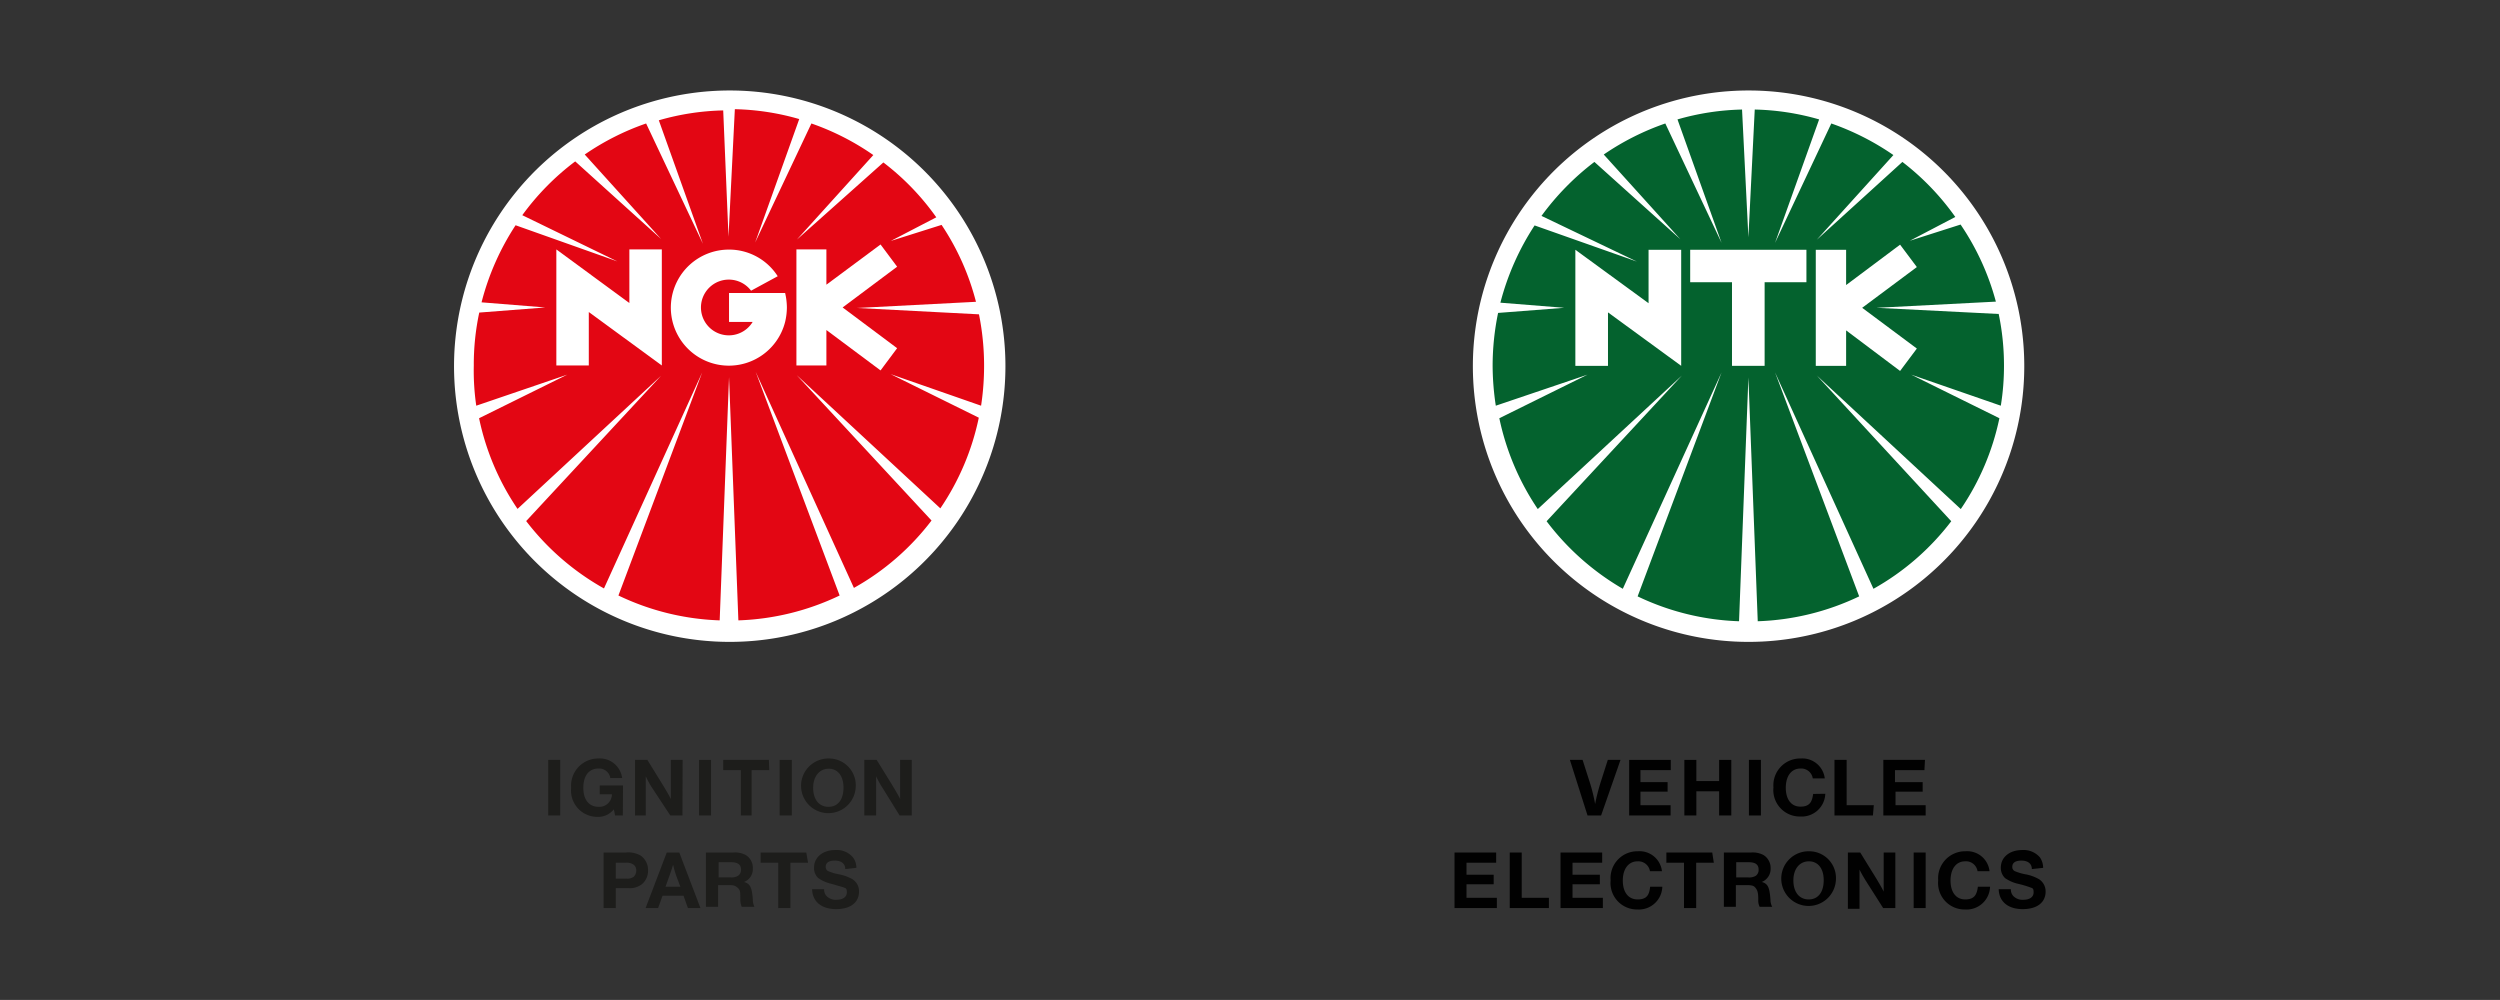
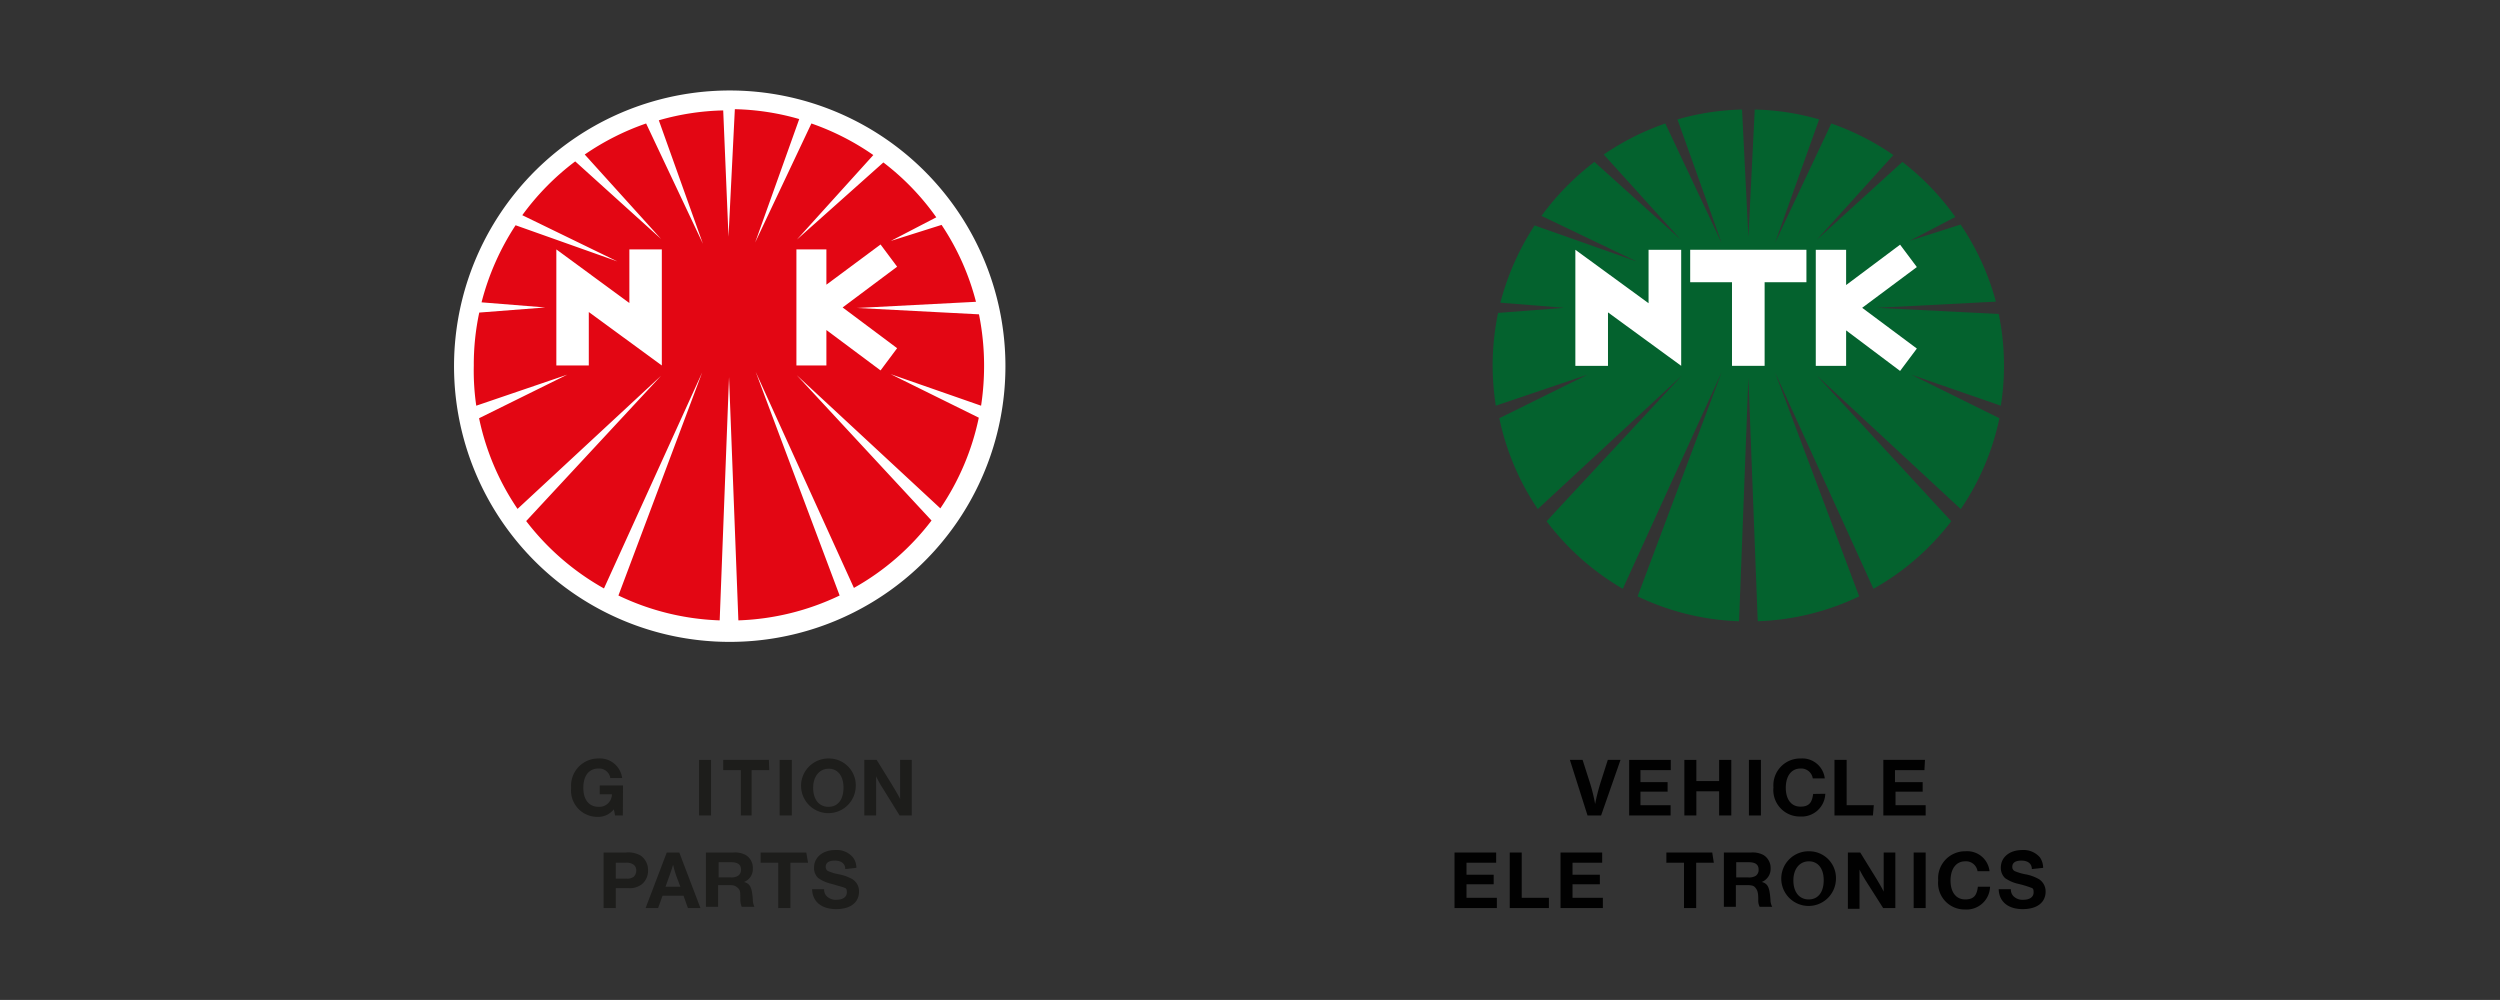
<svg xmlns="http://www.w3.org/2000/svg" viewBox="0 0 141.73 56.69">
  <rect x="0" y="0" width="141.73" height="56.69" fill="#333333" stroke="none" />
  <defs>
    <style>.cls-1{fill:none;}.cls-2{fill:#1d1d1b;}.cls-3{fill:#fff;}.cls-4{fill:#e30613;}.cls-5{fill:#010101;}.cls-6{fill:#04622e;}</style>
  </defs>
  <title>NGK NTK</title>
  <g id="Fond_transparent" data-name="Fond transparent">
    <rect class="cls-1" width="141.73" height="56.69" />
  </g>
  <g id="NGK_NTK" data-name="NGK NTK">
-     <path class="cls-2" d="M31.76,46.23h-.68V43.08h.68Z" transform="translate(0 0)" />
    <path class="cls-2" d="M35.31,46.23h-.44l-.07-.35a1.13,1.13,0,0,1-.94.43,1.49,1.49,0,0,1-1.48-1.64A1.54,1.54,0,0,1,33.92,43a1.27,1.27,0,0,1,1.35,1.11H34.6a.64.64,0,0,0-.68-.54c-.53,0-.85.41-.85,1.09s.32,1.08.87,1.08a.71.71,0,0,0,.75-.71H34v-.5h1.32Z" transform="translate(0 0)" />
-     <path class="cls-2" d="M38.69,46.23H38l-1-1.52a5.06,5.06,0,0,1-.39-.7c0,.21,0,.56,0,.88v1.34H36V43.08h.7l.92,1.49c.2.34.34.57.41.73,0-.23,0-.72,0-.9V43.08h.67Z" transform="translate(0 0)" />
    <path class="cls-2" d="M40.31,46.23h-.68V43.08h.68Z" transform="translate(0 0)" />
    <path class="cls-2" d="M43.61,43.66h-1v2.57H42V43.66H41v-.58h2.59Z" transform="translate(0 0)" />
    <path class="cls-2" d="M44.89,46.23H44.2V43.08h.69Z" transform="translate(0 0)" />
    <path class="cls-2" d="M48.51,44.66A1.55,1.55,0,1,1,47,43,1.52,1.52,0,0,1,48.51,44.66Zm-2.41,0c0,.66.33,1.08.87,1.08s.85-.42.85-1.09-.33-1.07-.84-1.07S46.1,44,46.1,44.66Z" transform="translate(0 0)" />
    <path class="cls-2" d="M51.69,46.23H51l-.94-1.52a5.06,5.06,0,0,1-.39-.7c0,.21,0,.56,0,.88v1.34H49V43.08h.7l.92,1.49c.2.34.34.57.41.73,0-.23,0-.72,0-.9V43.08h.66Z" transform="translate(0 0)" />
    <path class="cls-2" d="M35.49,48.33a1.4,1.4,0,0,1,.84.18,1,1,0,0,1,.41.83,1,1,0,0,1-.34.78,1.12,1.12,0,0,1-.78.23h-.71v1.13h-.69V48.33Zm-.58,1.48h.61a.6.6,0,0,0,.4-.1.48.48,0,0,0,.15-.36.39.39,0,0,0-.18-.35.67.67,0,0,0-.4-.09h-.58Z" transform="translate(0 0)" />
    <path class="cls-2" d="M39.71,51.48H39l-.25-.7H37.56l-.25.7H36.6l1.2-3.15h.71Zm-1.35-1.77a5.42,5.42,0,0,1-.2-.69c-.06.2-.09.3-.23.69l-.2.56h.84Z" transform="translate(0 0)" />
    <path class="cls-2" d="M41.58,48.33a1.27,1.27,0,0,1,.69.14.84.84,0,0,1,.41.75.78.78,0,0,1-.5.78c.35.1.45.31.5,1a.91.91,0,0,0,.09.41l0,0h-.72a1.1,1.1,0,0,1-.08-.42c0-.43,0-.53-.15-.66s-.24-.15-.49-.15h-.62v1.23h-.69V48.33Zm-.84,1.41h.66a.7.7,0,0,0,.44-.09.4.4,0,0,0,.17-.34c0-.3-.18-.43-.58-.43h-.69Z" transform="translate(0 0)" />
    <path class="cls-2" d="M45.81,48.91h-1v2.57h-.69V48.91h-1v-.58h2.59Z" transform="translate(0 0)" />
    <path class="cls-2" d="M47.92,49.27c0-.31-.23-.48-.59-.48s-.52.13-.52.36a.26.26,0,0,0,.13.23,2.81,2.81,0,0,0,.64.19,2.53,2.53,0,0,1,.74.27.8.8,0,0,1,.38.7c0,.63-.49,1-1.3,1s-1.34-.41-1.36-1.13h.68a.54.54,0,0,0,.14.39.73.73,0,0,0,.57.21c.35,0,.58-.16.58-.42s-.07-.23-.24-.3l-.62-.18a2.13,2.13,0,0,1-.76-.33.76.76,0,0,1-.24-.59c0-.58.48-1,1.21-1a1.2,1.2,0,0,1,1,.42,1,1,0,0,1,.19.59Z" transform="translate(0 0)" />
    <path class="cls-3" d="M57,20.76A15.63,15.63,0,1,1,41.38,5.13,15.63,15.63,0,0,1,57,20.76Z" transform="translate(0 0)" />
    <path class="cls-4" d="M45.18,13.58l4.33-4.79A14.41,14.41,0,0,0,46,7l-3.19,6.75,2.5-7a14.19,14.19,0,0,0-3.65-.56l-.36,7.23L41,6.26a14.19,14.19,0,0,0-3.65.56l2.5,7L36.63,7a14.41,14.41,0,0,0-3.48,1.76l4.33,4.79-4.87-4.4a14.41,14.41,0,0,0-3,3.05L35,14.82l-5.77-2.05a14.54,14.54,0,0,0-1.93,4.37l3.61.29-3.74.29a14.14,14.14,0,0,0-.31,3A13.86,13.86,0,0,0,27,23l5.16-1.76-5,2.47a14.35,14.35,0,0,0,2.18,5.14l8.14-7.55-7.65,8.24a14.44,14.44,0,0,0,4.41,3.82l5.57-12.25L35.06,33.76a14.36,14.36,0,0,0,5.74,1.41l.53-13.79.53,13.79a14.36,14.36,0,0,0,5.74-1.41L42.84,21.08l5.57,12.25a14.29,14.29,0,0,0,4.4-3.82l-7.64-8.24,8.14,7.55a14.35,14.35,0,0,0,2.18-5.14l-5-2.47L55.62,23a15.18,15.18,0,0,0,.17-2.25,14.78,14.78,0,0,0-.29-2.93l-6.92-.36,6.75-.35a14.18,14.18,0,0,0-1.95-4.36l-2.88.91,2.58-1.34a14.19,14.19,0,0,0-3-3.11Z" transform="translate(0 0)" />
-     <path class="cls-3" d="M41.32,14.15a3.29,3.29,0,1,0,3.19,4.1,3.61,3.61,0,0,0,.1-.82,3.68,3.68,0,0,0-.1-.82H41.33v1.64h1.34a1.58,1.58,0,1,1-.09-1.77l1.51-.82A3.27,3.27,0,0,0,41.32,14.15Z" transform="translate(0 0)" />
    <polygon class="cls-3" points="35.68 17.18 31.54 14.14 31.54 20.72 33.38 20.72 33.38 17.69 37.52 20.72 37.52 14.14 35.68 14.14 35.68 17.18" />
    <polygon class="cls-3" points="50.86 15.12 49.92 13.86 46.85 16.14 46.85 14.14 45.15 14.14 45.15 20.72 46.85 20.72 46.85 18.71 49.92 21 50.86 19.74 47.77 17.43 50.86 15.12" />
    <path class="cls-5" d="M90.77,46.23H90l-1-3.15h.72l.41,1.28a9.4,9.4,0,0,1,.3,1.22,12.07,12.07,0,0,1,.31-1.22l.41-1.28h.72Z" transform="translate(0 0)" />
    <path class="cls-5" d="M94.72,43.66H93v.68h1.54v.54H93v.77h1.71v.58H92.36V43.08h2.36Z" transform="translate(0 0)" />
    <path class="cls-5" d="M98.15,46.23h-.69V44.86H96.17v1.37h-.68V43.08h.68v1.2h1.29v-1.2h.69Z" transform="translate(0 0)" />
    <path class="cls-5" d="M99.83,46.23h-.68V43.08h.68Z" transform="translate(0 0)" />
    <path class="cls-5" d="M103.48,45a1.34,1.34,0,0,1-1.42,1.29,1.5,1.5,0,0,1-1.52-1.65A1.52,1.52,0,0,1,102.09,43a1.28,1.28,0,0,1,1.36,1.13h-.68a.66.66,0,0,0-.7-.56c-.51,0-.83.42-.83,1.09s.32,1.07.83,1.07.66-.25.72-.72Z" transform="translate(0 0)" />
    <path class="cls-5" d="M106.18,46.23H104V43.08h.69v2.57h1.54Z" transform="translate(0 0)" />
    <path class="cls-5" d="M109.1,43.66h-1.67v.68H109v.54h-1.54v.77h1.71v.58h-2.4V43.08h2.36Z" transform="translate(0 0)" />
    <path class="cls-5" d="M84.82,48.91H83.14v.68h1.54v.54H83.14v.77h1.72v.58h-2.4V48.33h2.36Z" transform="translate(0 0)" />
    <path class="cls-5" d="M87.81,51.48H85.59V48.33h.68V50.9h1.54Z" transform="translate(0 0)" />
    <path class="cls-5" d="M90.83,48.91H89.15v.68H90.7v.54H89.15v.77h1.72v.58h-2.4V48.33h2.36Z" transform="translate(0 0)" />
-     <path class="cls-5" d="M94.24,50.27a1.33,1.33,0,0,1-1.41,1.29,1.5,1.5,0,0,1-1.52-1.65,1.52,1.52,0,0,1,1.54-1.65,1.28,1.28,0,0,1,1.37,1.13h-.68a.67.67,0,0,0-.7-.56c-.51,0-.84.42-.84,1.09s.32,1.07.84,1.07.66-.25.71-.72Z" transform="translate(0 0)" />
    <path class="cls-5" d="M97.16,48.91h-1v2.57h-.69V48.91h-1v-.58h2.6Z" transform="translate(0 0)" />
    <path class="cls-5" d="M99.27,48.33a1.31,1.31,0,0,1,.7.14.86.86,0,0,1,.41.75.8.8,0,0,1-.5.78c.35.1.44.31.49,1a.88.88,0,0,0,.1.41l0,0h-.71a.81.81,0,0,1-.08-.42c0-.43-.06-.53-.16-.66s-.23-.15-.49-.15h-.62v1.23h-.68V48.33Zm-.84,1.41h.66a.72.72,0,0,0,.45-.09.41.41,0,0,0,.16-.34c0-.3-.18-.43-.58-.43h-.69Z" transform="translate(0 0)" />
    <path class="cls-5" d="M104.08,49.91a1.55,1.55,0,1,1-1.53-1.65A1.52,1.52,0,0,1,104.08,49.91Zm-2.41,0c0,.66.33,1.08.87,1.08s.85-.42.85-1.09-.33-1.07-.84-1.07S101.67,49.24,101.67,49.91Z" transform="translate(0 0)" />
    <path class="cls-5" d="M107.45,51.48h-.69L105.82,50a7.76,7.76,0,0,1-.4-.7c0,.21,0,.56,0,.88v1.34h-.66V48.33h.7l.92,1.49c.2.34.34.57.41.73,0-.23,0-.71,0-.9V48.33h.66Z" transform="translate(0 0)" />
    <path class="cls-5" d="M109.17,51.48h-.68V48.33h.68Z" transform="translate(0 0)" />
    <path class="cls-5" d="M112.82,50.27a1.33,1.33,0,0,1-1.42,1.29,1.5,1.5,0,0,1-1.52-1.65,1.53,1.53,0,0,1,1.55-1.65,1.27,1.27,0,0,1,1.36,1.13h-.68a.66.66,0,0,0-.7-.56c-.51,0-.83.42-.83,1.09s.32,1.07.83,1.07.66-.25.72-.72Z" transform="translate(0 0)" />
    <path class="cls-5" d="M115.19,49.27c0-.31-.23-.48-.59-.48s-.52.13-.52.36a.26.26,0,0,0,.13.23,2.81,2.81,0,0,0,.64.19,2.42,2.42,0,0,1,.74.27.82.82,0,0,1,.38.7c0,.63-.49,1-1.3,1s-1.34-.41-1.36-1.13H114a.54.54,0,0,0,.14.39.73.73,0,0,0,.57.21c.36,0,.58-.16.58-.42s-.07-.23-.24-.3a5.54,5.54,0,0,0-.62-.18,2.13,2.13,0,0,1-.76-.33.8.8,0,0,1-.24-.59c0-.58.48-1,1.22-1a1.22,1.22,0,0,1,1,.42,1.06,1.06,0,0,1,.18.59Z" transform="translate(0 0)" />
-     <path class="cls-3" d="M114.76,20.76A15.63,15.63,0,1,1,99.14,5.13,15.62,15.62,0,0,1,114.76,20.76Z" transform="translate(0 0)" />
    <path class="cls-6" d="M103,13.59l4.34-4.8A14.73,14.73,0,0,0,103.82,7l-3.19,6.77,2.5-7a14.19,14.19,0,0,0-3.65-.56l-.36,7.24-.36-7.24a14.27,14.27,0,0,0-3.66.56l2.5,7L94.41,7a14.66,14.66,0,0,0-3.49,1.76l4.34,4.8L90.39,9.18a14.8,14.8,0,0,0-3,3.06l5.41,2.59L87,12.78a14.76,14.76,0,0,0-1.94,4.38l3.62.29-3.75.29a14.82,14.82,0,0,0-.31,3A15.32,15.32,0,0,0,84.8,23L90,21.24l-5,2.47a14.5,14.5,0,0,0,2.18,5.15l8.17-7.57-7.67,8.26A14.59,14.59,0,0,0,92,33.38L97.6,21.11l-4.76,12.7a14.41,14.41,0,0,0,5.75,1.41l.53-13.82.53,13.82a14.41,14.41,0,0,0,5.75-1.41l-4.77-12.7,5.58,12.27a14.36,14.36,0,0,0,4.41-3.83L103,21.29l8.16,7.57a14.34,14.34,0,0,0,2.19-5.15l-5-2.47L113.43,23a14.07,14.07,0,0,0,.18-2.26,14.31,14.31,0,0,0-.3-2.94l-6.93-.35,6.77-.35a14.39,14.39,0,0,0-2-4.37l-2.88.92,2.58-1.35a14.51,14.51,0,0,0-3-3.12Z" transform="translate(0 0)" />
    <polygon class="cls-3" points="93.46 17.19 89.31 14.16 89.31 20.74 91.16 20.74 91.16 17.71 95.31 20.74 95.31 14.16 93.46 14.16 93.46 17.19" />
    <polygon class="cls-3" points="108.67 15.14 107.72 13.87 104.66 16.16 104.66 14.16 102.94 14.16 102.94 20.74 104.66 20.74 104.66 18.73 107.72 21.03 108.67 19.76 105.57 17.45 108.67 15.14" />
    <polygon class="cls-3" points="102.41 14.16 95.82 14.16 95.82 16 98.19 16 98.19 20.74 100.04 20.74 100.04 16 102.41 16 102.41 14.16" />
  </g>
</svg>